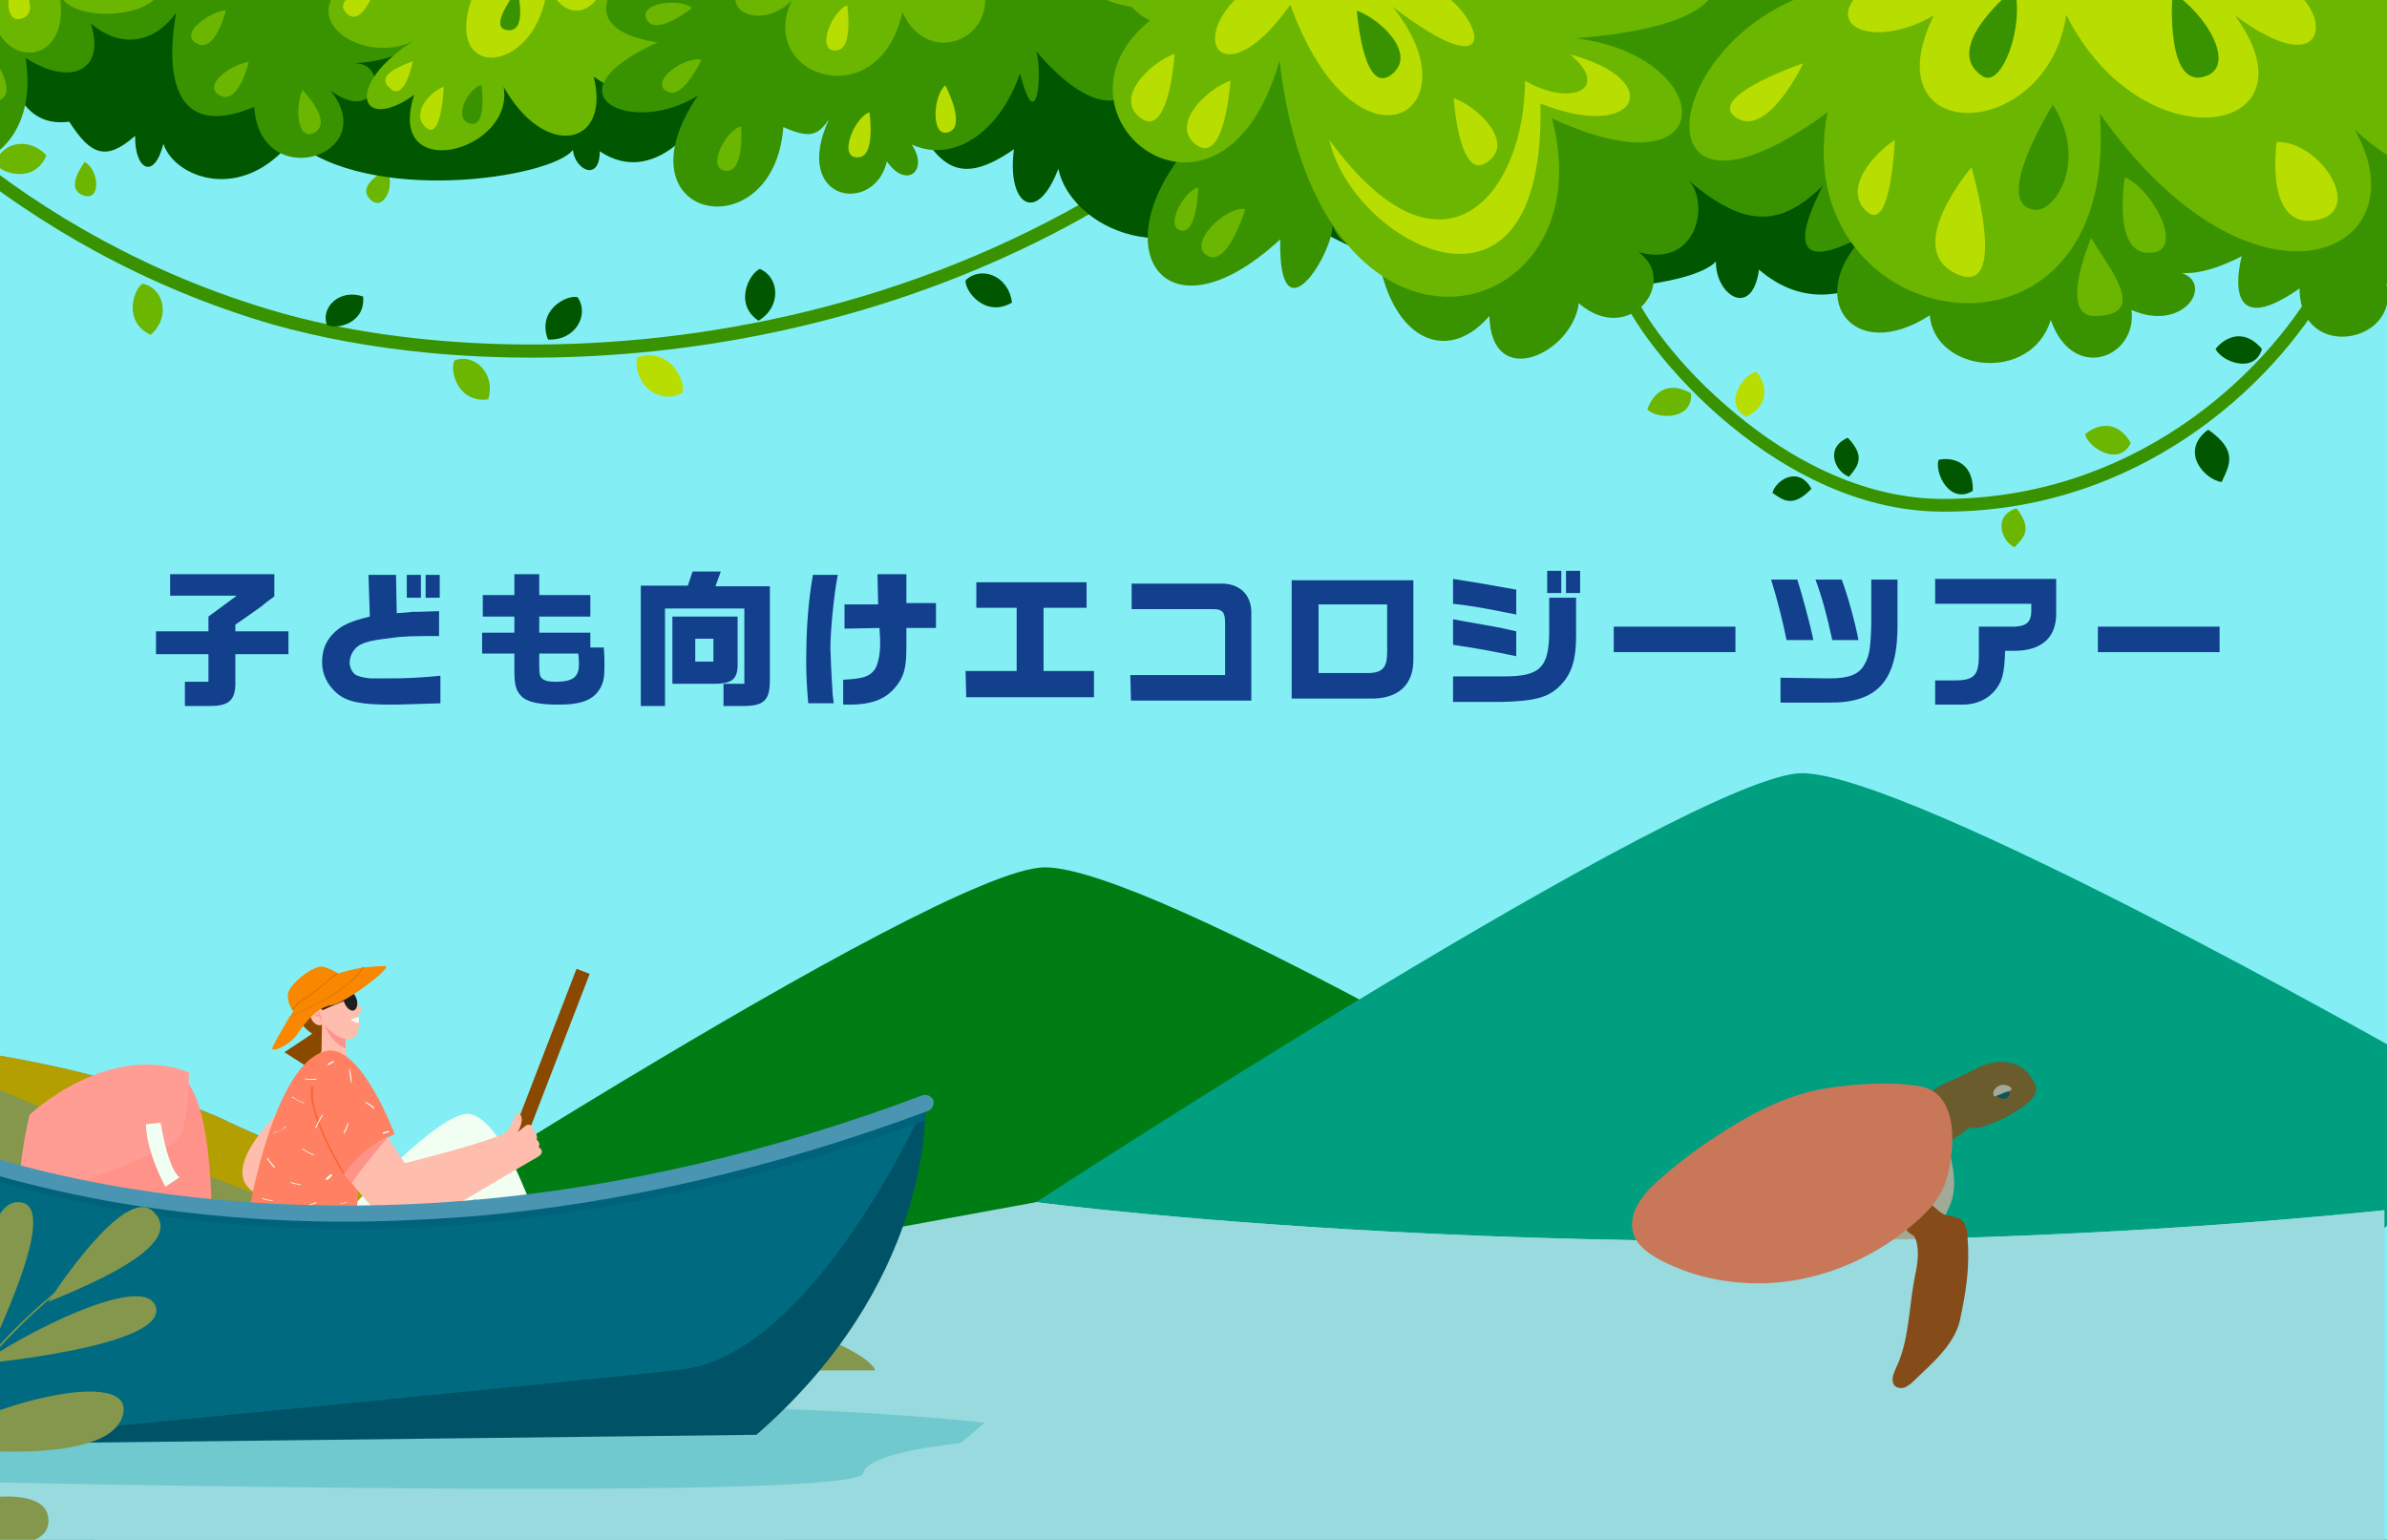
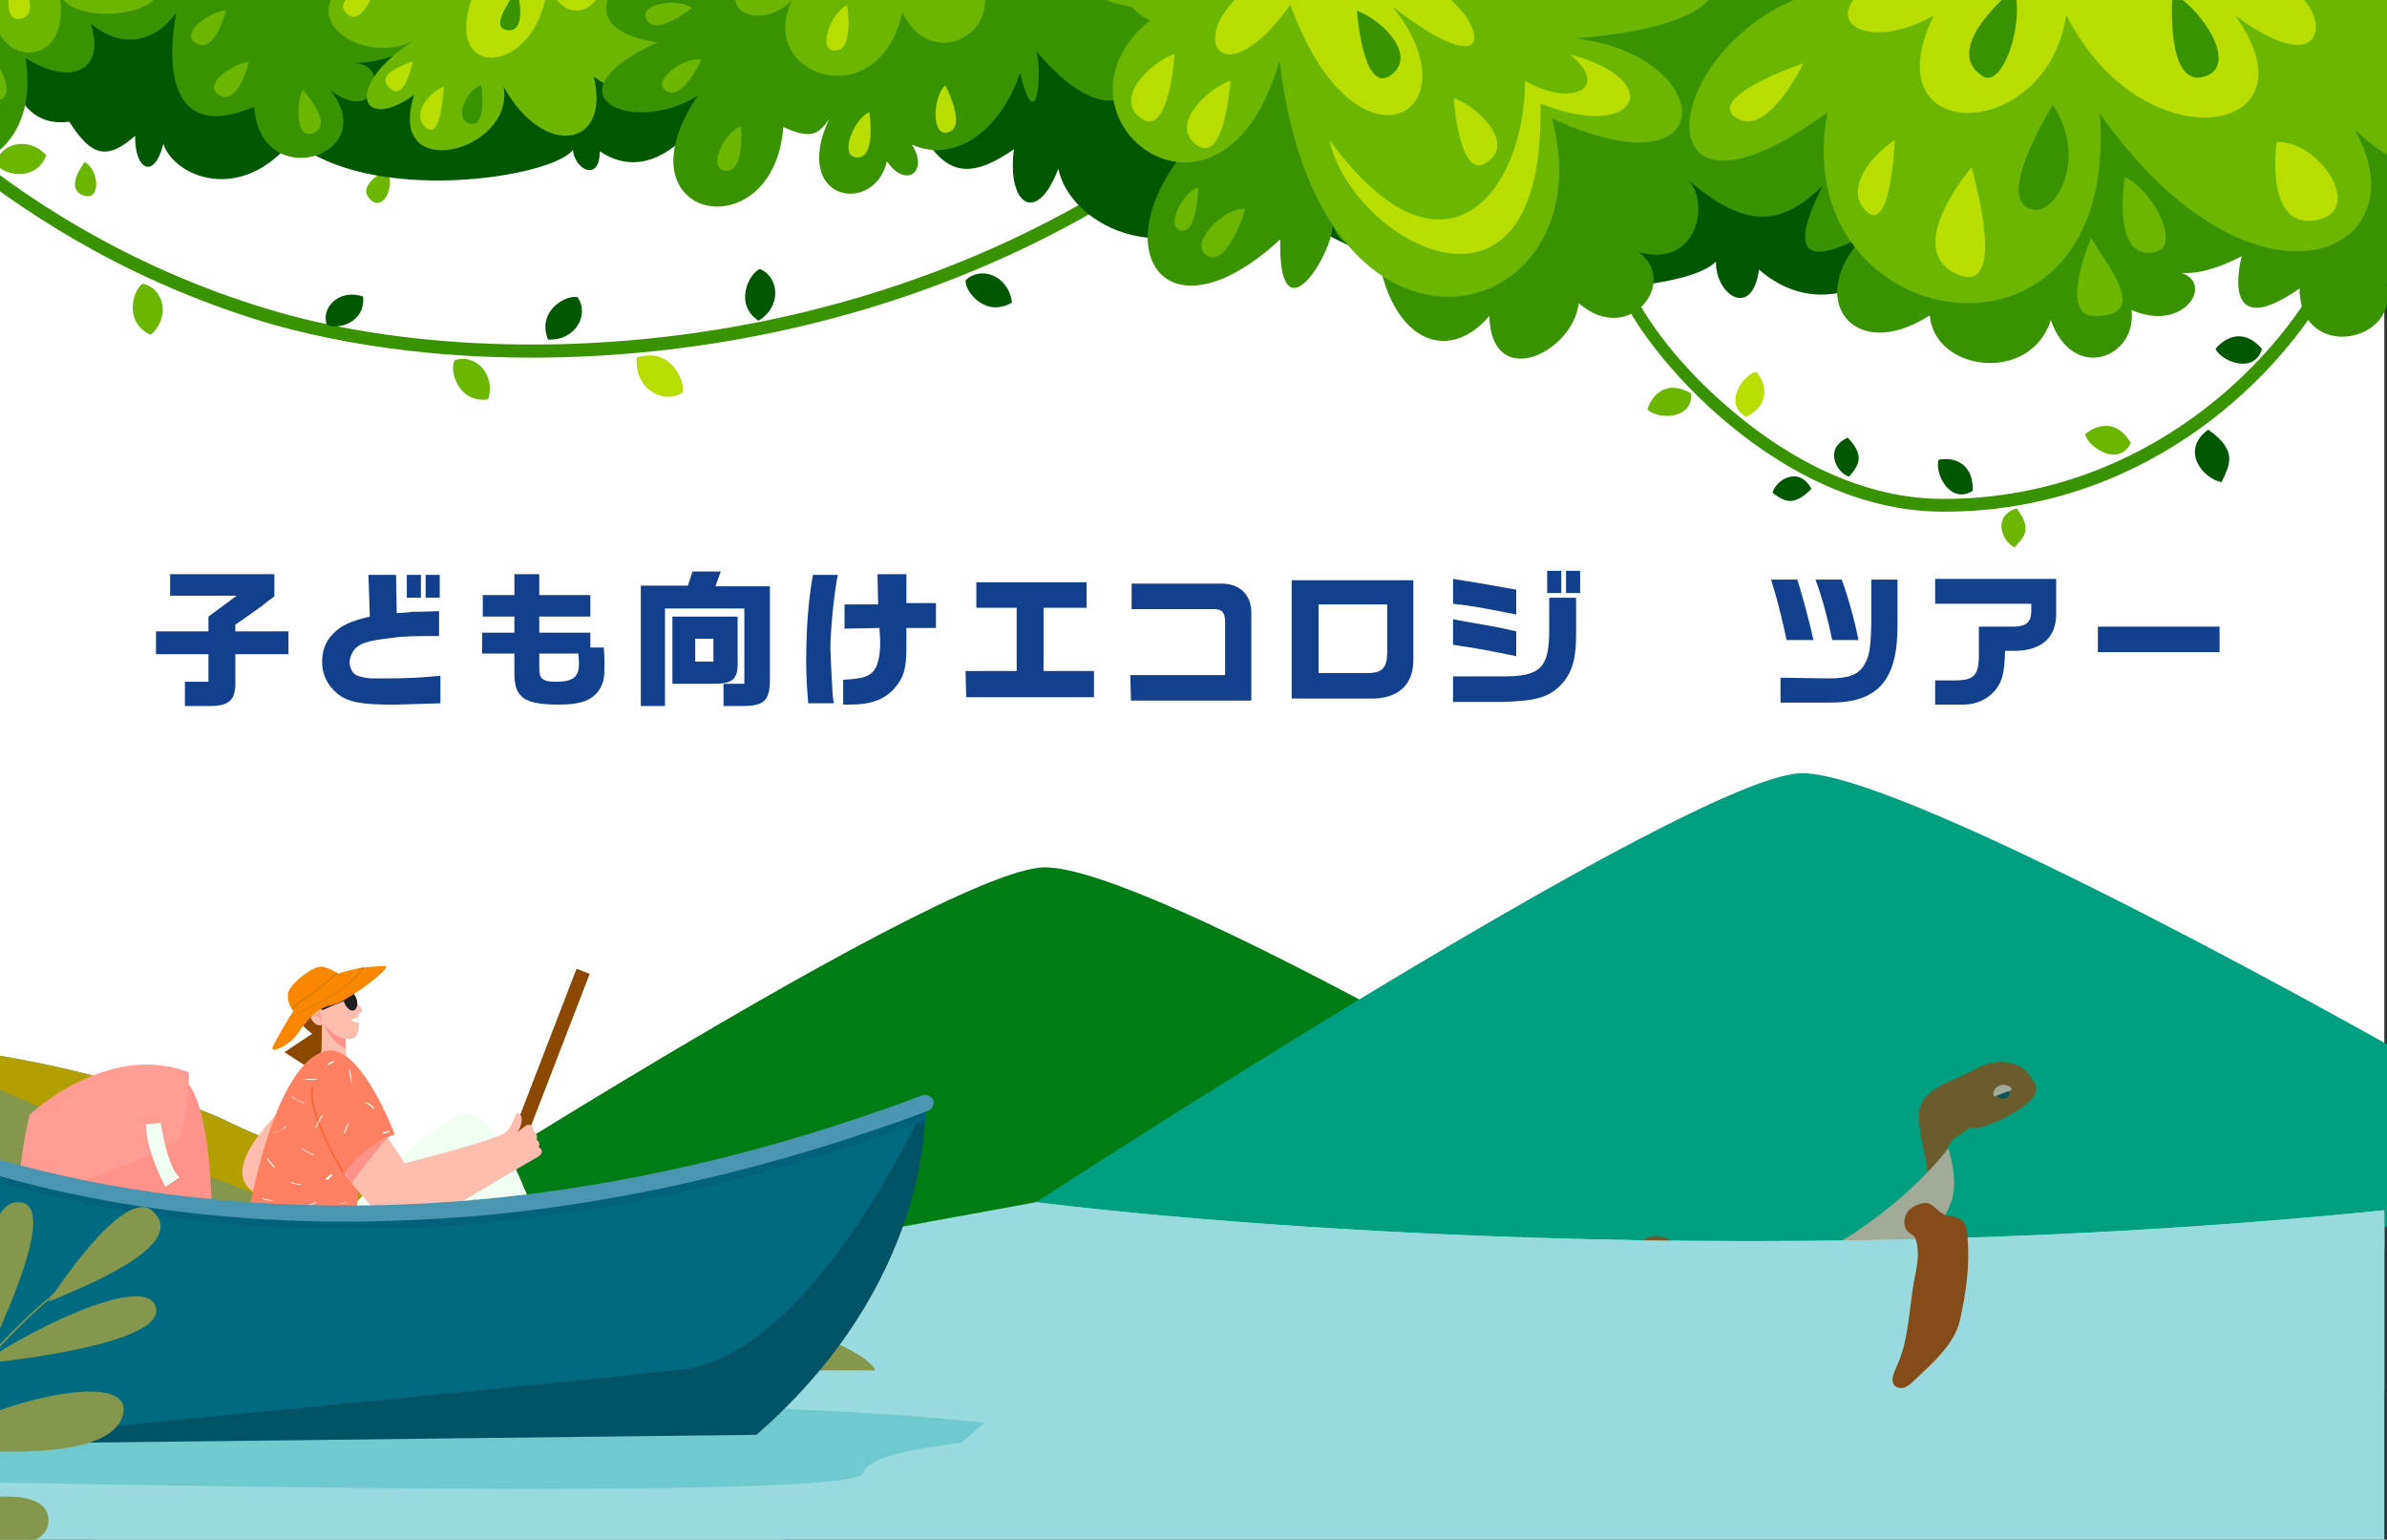
<svg xmlns="http://www.w3.org/2000/svg" xmlns:xlink="http://www.w3.org/1999/xlink" version="1.1" id="_イヤー_2" x="0px" y="0px" viewBox="0 0 355 229" style="enable-background:new 0 0 355 229;" xml:space="preserve">
  <rect x="0" y="0" width="355" height="229" fill="#333333" stroke="none" />
  <style type="text/css">
	.st0{fill:#FFFFFF;}
	.st1{clip-path:url(#SVGID_00000040561206850508346010000013620587506761986226_);}
	.st2{fill:#83EFF4;}
	.st3{fill:#007C14;}
	.st4{fill:#009F80;}
	.st5{fill:#98DADD;}
	.st6{opacity:0.8;}
	.st7{fill:#854B18;}
	.st8{fill:#C9AC9C;}
	.st9{fill:#10444D;}
	.st10{fill:#85974D;}
	.st11{fill:#FF8062;}
	.st12{fill:#FF724D;}
	.st13{fill:#025B71;}
	.st14{fill:#F1FFF3;}
	.st15{fill:#006B80;}
	.st16{fill:#FF8065;}
	.st17{fill:#B3A000;}
	.st18{fill:#8B4900;}
	.st19{fill:#FFBDAD;}
	.st20{fill:#FF9289;}
	.st21{fill:#1E1F20;}
	.st22{fill:#FA6330;}
	.st23{fill:#FA8700;}
	.st24{fill:#D67B00;}
	.st25{fill:#FF9D94;}
	.st26{fill:#6FC9CE;}
	.st27{fill:#005267;}
	.st28{fill:#00627B;}
	.st29{fill:#4995B2;}
	.st30{fill:#6DC7CC;}
	.st31{fill:#A17243;}
	.st32{fill:#C87859;}
	.st33{fill:#B8DD00;}
	.st34{fill:#399300;}
	.st35{fill:#6BB600;}
	.st36{fill:#005700;}
	.st37{fill:#13408D;}
</style>
  <g id="_イヤー_1-2">
    <rect y="1" class="st0" width="354.6" height="185" />
    <g>
      <defs>
        <rect id="SVGID_1_" width="355" height="229" />
      </defs>
      <clipPath id="SVGID_00000136370216501753282530000002185365737231156357_">
        <use xlink:href="#SVGID_1_" style="overflow:visible;" />
      </clipPath>
      <g style="clip-path:url(#SVGID_00000136370216501753282530000002185365737231156357_);">
-         <rect class="st2" width="356" height="233" />
        <path class="st3" d="M242,171c0,0-70.6-42-86.6-42S41.5,192.8,41.5,192.8S97.4,213,101.4,213s128.5-7,128.5-7l12.1-12V171     L242,171z" />
        <path class="st4" d="M358,157c0,0-74-42-90-42s-113.9,63.8-113.9,63.8S210,199,214,199s128.5-7,128.5-7l15.5-12V157L358,157z" />
        <path class="st5" d="M154.1,178.8c0,0,91.9,12.2,200.5,1.2v27H0" />
        <g class="st6">
          <path class="st7" d="M285.4,166c-0.2-4,4.9-5.1,7.6-6.6c1.1-0.6,2.3-1.2,3.6-1.4c1.3-0.2,2.6,0,3.8,0.6c0.9,0.5,1.5,1.3,2,2.2      c0.3,0.4,0.5,0.9,0.4,1.4c-0.2,1.5-2.4,2.7-3.5,3.4c-1.1,0.7-2.2,1.2-3.4,1.6c-0.5,0.2-1.1,0.5-1.7,0.5c-0.6,0.1-1-0.1-1.5,0.2      c-0.4,0.2-0.7,0.6-1.1,0.8c-0.3,0.2-0.7,0.4-1,0.6c-0.3,0.3-0.5,0.7-0.8,1.1c-0.8,1.6-1.9,3-3.1,4.3      C286.5,172,285.4,169.1,285.4,166L285.4,166z" />
          <path class="st8" d="M266.2,192.2c1.5,0,2.9,0,4.4-0.2c1.8-0.3,3.5-1,5.1-1.8c1.7-0.8,3.4-1.6,5.1-2.5c1.1-0.6,2.2-1.2,3.4-1.4      c0.5-0.1,1.1-0.1,1.6-0.3c1.5-0.4,2.6-1.8,3-3.2c0.1-0.5,0.2-1,0.3-1.4c0.2-0.8,0.7-1.6,1-2.4c1-2.6,0.4-5.5-0.3-8.2      c-4.8,5.9-10.8,10.8-17.3,14.6c-2.3,1.4-4.8,2.7-7.4,3.2c-1.6,0.3-3.1,0.4-4.7,0.6c-0.8,0.1-3.7,0.1-2.9,1.3      c0.6,1.1,2.9,1.3,4,1.5C263,192.1,264.6,192.2,266.2,192.2L266.2,192.2z" />
          <path class="st7" d="M238.2,188.9c-0.5,0.3-1.1,0.5-1.6,0.9c-0.2,0.1-0.3,0.2-0.4,0.4c0,0.2,0,0.3,0.1,0.5      c0.7,1.5,1.6,3.1,3.3,3.7c0.8,0.3,1.7,0.3,2.6,0.2c1.2,0,2.4-0.2,3.5-0.6c1.2-0.4,2.3-1.1,2.9-2.1c0.4-0.6,0.5-1.3,0.7-1.9      c0.2-0.8,0.4-1.6,0.6-2.4c0.1-0.5,0.2-1,0.2-1.4c-0.1-0.7-0.8-1.2-1.4-1.6c-1.5-0.9-3-1.2-4.7,0.1      C242.1,186.3,240.5,187.8,238.2,188.9L238.2,188.9z" />
          <path class="st9" d="M297.8,163.4c0.1,0,0.3,0,0.4,0c0.3-0.1,0.5-0.2,0.6-0.5c0.1-0.1,0.1-0.2,0.1-0.3c0-0.1-0.2-0.3-0.3-0.3      c-0.3-0.2-0.6-0.2-1-0.2c-0.3,0-0.7,0.2-0.8,0.4c-0.2,0.3,0.2,0.6,0.4,0.7C297.4,163.3,297.6,163.4,297.8,163.4L297.8,163.4z" />
          <path class="st8" d="M297.1,161.6c-0.5,0.3-0.9,1-0.5,1.5c0.6-0.2,1.2-0.5,1.8-0.7c0.4-0.1,1.1-0.3,0.6-0.7      C298.5,161.3,297.7,161.2,297.1,161.6L297.1,161.6z" />
        </g>
        <path class="st5" d="M154.1,178.8c0,0,91.9,12.2,200.5,1.2v54H0" />
        <g>
          <path class="st10" d="M130.3,204.4h-9.4l-26.9,0l0,0l-102.4-0.1l-24.1,0c-0.1-0.2-0.1-0.4-0.2-0.5      c-6.3-15.2-11.8-33.5-14.2-50.6c8.3,0,19.1,0.4,30.7,1.6c9.8,1,20.2,2.6,30.2,5.2c0.9,0.2,1.8,0.5,2.6,0.7      c3.9,1.1,7.8,2.3,11.5,3.7c0.6,0.2,1.2,0.5,1.9,0.7l0,0c1.4,0.6,2.8,1.1,4.1,1.8c1.5,0.7,3,1.4,4.5,2c0.4,0.2,0.8,0.4,1.2,0.5      c0.9,0.4,1.7,0.7,2.6,1.1c2.8,1.2,5.7,2.3,8.6,3.4c0.2,0.1,0.4,0.2,0.7,0.3c0,0,0,0,0,0l0,0c1.4,0.6,2.9,1.1,4.3,1.6      c1.8,0.7,3.6,1.3,5.4,2c0.9,0.3,1.9,0.7,2.8,1l0,0c1,0.3,1.9,0.7,2.9,1c0,0,0.1,0,0.1,0l0,0c0.7,0.2,1.4,0.5,2,0.7      c0.2,0.1,0.5,0.2,0.7,0.2l0,0c0.5,0.2,1.1,0.4,1.6,0.5c0.4,0.1,0.9,0.3,1.3,0.5l0,0c2.7,0.9,5.4,1.8,8.1,2.7      c2.5,0.8,4.9,1.6,7.3,2.4c1.1,0.4,2.2,0.7,3.2,1.1l0,0c9.2,3,17.6,5.8,24.2,8.2c3.5,1.3,6.5,2.5,8.9,3.7      c0.1,0.1,0.3,0.1,0.4,0.2c2.7,1.3,4.5,2.5,5.2,3.6C130.1,204,130.2,204.2,130.3,204.4L130.3,204.4L130.3,204.4z" />
          <polygon class="st11" points="-20.6,155.5 -30.1,155.5 -29.2,148.1 -28.7,143.6 -28.3,139.7 -27.8,135.2 -27.8,135.1       -27.7,134.6 -27.7,134.6 -22.1,134.6 -22.1,134.6 -22.1,135.1 -22.1,135.2 -21.7,139.7 -21.4,143.6 -21.1,148.1     " />
          <rect x="-27.6" y="128.7" class="st11" width="5.5" height="5" />
          <polygon class="st12" points="-22.1,135.1 -27.8,135.1 -27.7,134.6 -22.1,134.6     " />
          <polygon class="st11" points="-24.8,125.2 -27.6,128.7 -22.1,128.7     " />
          <rect x="-28.3" y="132" class="st13" width="6.9" height="0.2" />
          <rect x="-28.3" y="133.5" class="st13" width="6.9" height="0.2" />
          <rect x="-23" y="132.8" transform="matrix(1.919872e-03 -1 1 1.919872e-03 -154.99 110.373)" class="st13" width="1.5" height="0.2" />
          <rect x="-24.2" y="132.7" transform="matrix(1.919872e-03 -1 1 1.919872e-03 -156.12 109.081)" class="st13" width="1.5" height="0.2" />
          <rect x="-25.5" y="132.7" transform="matrix(1.919872e-03 -1 1 1.919872e-03 -157.45 107.768)" class="st13" width="1.5" height="0.2" />
          <rect x="-26.7" y="132.7" transform="matrix(1.919872e-03 -1 1 1.919872e-03 -158.72 106.556)" class="st13" width="1.5" height="0.2" />
          <rect x="-28.1" y="132.7" transform="matrix(1.919872e-03 -1 1 1.919872e-03 -160.05 105.223)" class="st13" width="1.5" height="0.2" />
          <polygon class="st14" points="-21.7,139.7 -28.3,139.7 -27.8,135.1 -22.1,135.1     " />
          <polygon class="st14" points="-21.1,148.1 -29.2,148.1 -28.7,143.6 -21.4,143.6     " />
          <rect x="-24.9" y="128.7" class="st15" width="0.2" height="2.8" />
          <rect x="-27.4" y="140.8" class="st15" width="1.2" height="1.9" />
          <rect x="-23.8" y="149.3" class="st15" width="1.2" height="1.9" />
          <rect x="-28.5" y="133.6" class="st16" width="7.2" height="1" />
          <rect x="-27.6" y="128.7" class="st14" width="5.5" height="2.8" />
          <path class="st17" d="M72.5,187.3c-19.6-1.3-76.1-26.7-88.9-32.5c9.8,1,20.2,2.6,30.2,5.2c0.9,0.2,1.8,0.5,2.6,0.7      c3.9,1.1,7.8,2.3,11.5,3.7c0.6,0.2,1.2,0.5,1.9,0.7l0,0c1.4,0.6,2.8,1.1,4.1,1.8c1.5,0.7,3,1.4,4.5,2c0.4,0.2,0.8,0.4,1.2,0.5      c0.9,0.4,1.7,0.7,2.6,1.1c2.8,1.2,5.7,2.3,8.6,3.4c0.2,0.1,0.4,0.2,0.7,0.3c0,0,0,0,0,0l0,0c1.4,0.6,2.9,1.1,4.3,1.6      c1.8,0.7,3.6,1.3,5.4,2C68.2,183.1,72.5,187.3,72.5,187.3L72.5,187.3L72.5,187.3z" />
          <path class="st18" d="M46.8,153.5l-4.5,3l3.6,2.3c0,0,2.1-1.9,2.8-4.5L46.8,153.5L46.8,153.5z" />
          <path class="st18" d="M51.2,146.7c0,0-3.2-2.8-6,0.6c-2.9,3.6,0.7,6.7,2.8,7.1l0.2-2.5C48.2,151.8,51.8,148.4,51.2,146.7      L51.2,146.7L51.2,146.7z" />
          <polygon class="st19" points="51.4,154 51.5,157.3 47.8,157.1 47.9,151.7     " />
          <path class="st20" d="M48,151.9c0,0,1.1,3.2,3.4,4v-1.5L48,151.9L48,151.9z" />
          <path class="st19" d="M53.4,152.2c0,1.2-0.3,2.1-1.1,2.3c-2,0.5-4.2-2.2-4.2-2.2c-1.2,0.8-2.4-1.2-1.8-2      c0.6-0.8,1.7-0.1,1.7-0.1c1.4-0.2,3-3.6,3-3.6c0.8,0.5,1.4,1.5,1.9,2.7c0.2,0.6,0.4,1.3,0.4,1.9      C53.4,151.6,53.4,151.9,53.4,152.2L53.4,152.2L53.4,152.2z" />
          <path class="st19" d="M52.7,148.9c0,0,1.4,1.1,1.1,1.5c-0.3,0.5-0.9,0.4-0.9,0.4L52.7,148.9L52.7,148.9z" />
          <path class="st21" d="M51.2,149.1c-0.3-0.8-0.1-1.6,0.4-1.8c0.5-0.2,1.1,0.4,1.4,1.2c0.3,0.8,0.1,1.6-0.4,1.8      C52.1,150.4,51.5,149.9,51.2,149.1L51.2,149.1z" />
          <rect x="47.2" y="170.6" transform="matrix(0.36 -0.933 0.933 0.36 -111.372 181.014)" class="st18" width="58.2" height="2.1" />
          <path class="st14" d="M52.2,179.7c0,0,13.4-14.7,17.6-14c6.3,1,12.2,22.7,12.2,22.7l-8.6,0.6l-2.8-10.7c0,0-9,15.9-15.7,14.7      C48.2,191.8,52.2,179.7,52.2,179.7L52.2,179.7z" />
          <rect x="47.7" y="149.3" transform="matrix(0.925 -0.381 0.381 0.925 -53.145 30.101)" class="st21" width="3.7" height="0.2" />
          <path class="st19" d="M42.4,164.5c0,0-9.6,8.6-5.2,12.4c4.4,3.7,4.9,2.1,4.9,2.1L42.4,164.5L42.4,164.5z" />
          <path class="st11" d="M37,180.3c0,0,3.8-22.5,11.6-24c5.1-1,10.1,12.4,10.1,12.4s-4.1,1.4-7.3,5.8l1.9,2.4l-0.6,7.7L37,180.3      L37,180.3z" />
          <path class="st19" d="M57.6,169.1l2.6,3.9c0,0,13.6-3.4,15-4.6c1.4-1.2,1.3-3.5,2.1-2.7c0.8,0.8-0.3,2.7-0.3,2.7      s0.8-0.7,1.1-0.9c0.5-0.5,1.3-0.1,1.2,0.6v0c0,0,0.8,0.7,0.5,1.4c0,0,0.7,0.5,0.3,1.1c0,0,1.1,0.6,0,1.4c0,0-2.1,1.2-3.8,2.2      c-5,3-14.3,8.5-16.1,8.8c-2.4,0.3-8.9-8.3-8.9-8.3S52.6,171.8,57.6,169.1L57.6,169.1L57.6,169.1z" />
          <path class="st14" d="M53.4,152L53.4,152c-0.3,0.4-1.3-0.4-1.3-0.4c0.4,0,1.1-0.3,1.2-0.4C53.4,151.5,53.4,151.8,53.4,152      L53.4,152L53.4,152z" />
          <path class="st22" d="M51,174.5c-0.1,0-0.1,0-0.1-0.1c-0.2-0.4-5.3-8.8-4.6-12.7c0-0.1,0.1-0.1,0.2-0.1s0.1,0.1,0.1,0.2      c-0.8,3.8,4.5,12.4,4.5,12.5C51.2,174.3,51.2,174.4,51,174.5C51.1,174.5,51.1,174.5,51,174.5L51,174.5z" />
          <path class="st14" d="M47,167.8l-0.1-0.1c0.3-0.6,0.6-1.3,1-1.9l0.1,0.1C47.6,166.5,47.3,167.2,47,167.8z" />
          <path class="st14" d="M45.2,179.7l-0.1-0.1c0.6-0.3,1.3-0.6,1.9-0.8l0.1,0.1C46.5,179.1,45.8,179.4,45.2,179.7L45.2,179.7z" />
          <path class="st14" d="M45.2,164.1c-0.6-0.2-1.2-0.6-1.8-0.9l0.1-0.1c0.5,0.4,1.1,0.7,1.7,0.9L45.2,164.1L45.2,164.1z" />
          <path class="st14" d="M50.9,179c-0.1,0-0.2,0-0.3,0l0-0.1c0.3,0.1,0.6,0,0.9-0.1l0.1,0.1C51.4,178.9,51.1,179,50.9,179L50.9,179      z" />
          <rect x="48.7" y="158" transform="matrix(0.883 -0.469 0.469 0.883 -68.391 41.57)" class="st14" width="1" height="0.2" />
          <rect x="56.9" y="168.3" transform="matrix(0.967 -0.255 0.255 0.967 -41.042 20.203)" class="st14" width="1" height="0.2" />
          <path class="st20" d="M57.7,169.1c0,0-4.6,5.5-5.4,6.9l-0.9-1.4C51.3,174.6,52.6,171.7,57.7,169.1L57.7,169.1L57.7,169.1z" />
          <path class="st14" d="M46.4,160.6c-0.3,0-0.7,0-1.1-0.1l0-0.1c0.6,0.1,1.2,0.1,1.8,0l0,0.1C46.9,160.6,46.6,160.6,46.4,160.6      L46.4,160.6z" />
          <path class="st14" d="M52.2,161c-0.1-0.7-0.2-1.4-0.3-2l0.1,0c0.2,0.7,0.3,1.4,0.3,2.1L52.2,161L52.2,161z" />
          <path class="st14" d="M51.2,168.6l-0.1-0.1c0.2-0.5,0.5-1,0.6-1.5l0.1,0.1C51.7,167.6,51.5,168.1,51.2,168.6L51.2,168.6z" />
          <path class="st14" d="M55.5,164.9c-0.3-0.4-0.8-0.7-1.2-0.9l0.1-0.1c0.5,0.2,0.9,0.5,1.3,0.9L55.5,164.9L55.5,164.9z" />
          <path class="st14" d="M46.6,171.8c-0.6-0.2-1.2-0.6-1.7-0.9l0.1-0.1c0.5,0.4,1.1,0.7,1.7,0.9L46.6,171.8L46.6,171.8z" />
          <path class="st14" d="M48.5,175.5l-0.1-0.1c0.2-0.3,0.5-0.5,0.7-0.7c0,0,0,0,0.1,0c0,0,0.1-0.1,0.2,0c0,0,0,0,0,0.1h0      c-0.1,0.1-0.2,0.3-0.6,0.6L48.5,175.5L48.5,175.5z" />
          <path class="st14" d="M44.7,176.2c-0.5,0-1-0.1-1.5-0.3l0.1-0.1c0.5,0.2,1,0.3,1.5,0.3L44.7,176.2L44.7,176.2z" />
          <path class="st14" d="M40.5,178.6c-0.5,0-1-0.1-1.5-0.3l0.1-0.1c0.5,0.2,1,0.3,1.5,0.3L40.5,178.6L40.5,178.6z" />
          <path class="st14" d="M40.8,173.7c-0.4-0.4-0.8-0.9-1.1-1.4l0.1-0.1c0.3,0.5,0.7,0.9,1.1,1.4L40.8,173.7L40.8,173.7z" />
          <path class="st14" d="M40.7,168.5l0-0.1c0.7-0.1,1.4-0.3,1.7-0.9l0.1,0.1C42.1,168.1,41.4,168.3,40.7,168.5L40.7,168.5z" />
          <path class="st23" d="M49.3,149.5c-2,0.2-3.8,2.4-5,4.2c-1.2,1.8-3.9,2.9-3.8,2.2c0.1-0.5,1.6-3,2.4-4.4      c0.1-0.1,0.1-0.2,0.2-0.2c0.3-0.5,0.5-0.9,0.5-0.9v0c0,0,0,0,0-0.1c0-0.1,0.1-0.3,0.2-0.4l0,0c0.9-1.4,4.3-4,5.4-4.6      c0.2-0.1,0.5-0.3,0.8-0.4c0,0,0,0,0.1,0c0.1,0,0.1-0.1,0.2-0.1c0.9-0.3,2-0.6,3.6-0.9c0.1,0,0.1,0,0.2,0      c0.9-0.1,1.9-0.2,3.1-0.2C58.9,143.5,51.3,149.3,49.3,149.5L49.3,149.5L49.3,149.5z" />
          <path class="st23" d="M50.8,145.1c0,0-4.5,4.4-7.1,5.3c0,0-0.1-0.1-0.2-0.2c0,0-0.1-0.1-0.1-0.1c-0.3-0.5-0.8-1.5-0.5-2.6      c0.5-1.4,3.9-4.1,5.2-3.7c0.7,0.2,1.4,0.5,1.9,0.8c0,0,0,0,0,0c0,0,0.1,0,0.1,0.1C50.6,145,50.8,145.1,50.8,145.1L50.8,145.1      L50.8,145.1z" />
          <path class="st24" d="M50.3,144.7c0,0,0,0.1-0.1,0.1c-0.1,0.1-0.2,0.2-0.3,0.3c-1.5,1.2-3,2.4-4.6,3.6l-0.1,0      c-0.6,0.4-1.2,0.9-1.6,1.5l-0.1,0l-0.1-0.1c0.1-0.1,0.2-0.3,0.3-0.4l0,0c0.4-0.5,0.9-0.8,1.4-1.2l0.1,0c1.6-1.1,3.1-2.3,4.6-3.6      c0.1-0.1,0.2-0.2,0.3-0.2c0,0,0,0,0,0c0,0,0,0,0,0C50.2,144.8,50.3,144.7,50.3,144.7L50.3,144.7L50.3,144.7z" />
          <path class="st24" d="M54.2,143.8c-1,1.5-2.6,2.9-4.6,4.2c-1.5,0.9-3,1.7-4.6,2.4c-0.5,0.2-1,0.5-1.5,0.7      c-0.2,0.1-0.4,0.2-0.6,0.3c0.1-0.1,0.1-0.2,0.2-0.2c0.1-0.1,0.2-0.1,0.4-0.2c0.5-0.2,1-0.5,1.5-0.7c1.5-0.7,3.1-1.5,4.5-2.4      c1.9-1.2,3.4-2.6,4.4-4C54,143.8,54.1,143.8,54.2,143.8L54.2,143.8L54.2,143.8z" />
          <path class="st20" d="M31.5,185.8c0,0,0.8-24.2-5.2-25.9c-6-1.8-20.7,3.9-22.2,7.7c-1.6,3.9,0.8,19.5,0.8,19.5L31.5,185.8      L31.5,185.8z" />
          <path class="st25" d="M28.1,159.5c0,0,0.1,9-2.2,10.5c-2.4,1.5-22.2,9.8-22.8,6.8c-0.6-3,1.3-11,1.3-11S16,154.8,28.1,159.5      L28.1,159.5L28.1,159.5z" />
          <path class="st14" d="M23.9,167c0,0,1,6.7,2.8,8.1l-2.1,1.4c0,0-2.8-5-2.9-9.3L23.9,167L23.9,167z" />
          <path class="st20" d="M47.7,151.9C47.7,151.9,47.7,151.9,47.7,151.9c0.1,0,0.1,0,0.1-0.1c0,0,0-0.8-0.4-1.3c0,0-0.1,0-0.1,0      c0,0,0,0.1,0,0.1C47.6,151.1,47.7,151.8,47.7,151.9C47.7,151.9,47.7,151.9,47.7,151.9L47.7,151.9L47.7,151.9z" />
          <path class="st20" d="M47,151.1c0.2,0.1,0.5,0.1,0.5,0.1c0,0,0.1,0,0.1-0.1c0,0,0-0.1-0.1-0.1c0,0-0.3,0-0.6-0.2      c0,0-0.1,0-0.1,0c0,0,0,0.1,0,0.1C47,151,47,151,47,151.1L47,151.1L47,151.1z" />
          <path class="st5" d="M154.1,203.8c-1.5,1.7-3,3.4-4.6,4.9c-1,1-2,1.9-3,2.9l0,0c-1.1,1-2.3,2-3.5,3c-12.5,10-28.1,16.8-46,18.4      c-41.8,3.8-94.2,5.1-115.8-8.4l-1.3-0.9l0,0l0,0c-1.6-1.1-3-2.4-4.2-3.7c-1.1-1.2-2-2.5-2.7-3.8c-0.8-1.5-1.6-3.1-2.3-4.7      c-0.4-0.9-0.8-1.8-1.2-2.7c-0.7-1.4-1.3-2.9-1.9-4.4c-0.1-0.2-0.1-0.4-0.2-0.5L154.1,203.8L154.1,203.8z" />
          <path class="st26" d="M146.4,211.6c-1.1,1-2.3,2-3.5,3c-6.9,0.8-14.1,2.2-14.5,4.5c-0.8,4.1-115.6,1.7-152.9,0.9      c-1.1-1.2-2-2.5-2.7-3.8c-0.8-1.5-1.6-3.1-2.3-4.7c4.3-0.3,7.8-0.9,9.3-1.8c0.6-0.4,1.3-0.6,2.1-0.9c3.4-1,8.4-1,12.7-0.7      c2.8,0.2,5.2,0.5,6.8,0.7c1.1,0.1,1.7,0.2,1.7,0.2s5.6-0.1,14.4-0.2c9.3-0.1,22.4-0.3,36.5-0.3l0,0c13.9,0,28.9,0,42.5,0.3      c7,0.2,13.6,0.4,19.5,0.7l0,0c0.2,0,0.4,0,0.6,0c0.4,0,0.7,0,1.1,0.1C131.9,210.2,140.8,211,146.4,211.6L146.4,211.6      L146.4,211.6z" />
          <path class="st15" d="M137.2,166.4c-0.4,7.4-3.4,27.9-25.1,46.7L1,214.3c0,0-0.3-0.3-0.9-0.8c-4.5-4.1-23.9-23.2-25.2-47.6      c0-0.7-0.1-1.3-0.1-2c0-0.1,0-0.2,0-0.4c0,0,0.1,0.1,0.3,0.2c4.7,2.6,60.5,32.3,145.2,5.7c0,0,0.1,0,0.1,0      c5.5-1.7,11.1-3.7,16.9-5.9c0,0,0,0.1,0,0.2l0,0c0,0,0,0.1,0,0.1C137.3,164.2,137.3,165.1,137.2,166.4L137.2,166.4L137.2,166.4z      " />
          <path class="st27" d="M112.5,213.4L1.3,214.7c0,0-0.3-0.3-0.9-0.8v-0.2c0,0,81.1-7.8,100.9-10c19.3-2.2,35.5-37.7,36.3-39.6      C137.7,166.2,138.2,191,112.5,213.4L112.5,213.4L112.5,213.4z" />
          <path class="st28" d="M137.5,166.7c-22.5,8.3-44.9,13.4-66.7,15.3c-6.4,0.6-12.8,0.8-19.1,0.8c-11,0-21.8-0.9-32.3-2.6      c-14.6-2.4-25.8-6.1-32.7-8.7c-7.4-2.9-11.4-5.2-11.5-5.3c0,0,0,0,0,0l-0.1-2c0.1-0.1,0.2-0.1,0.3-0.2c0.3-0.1,0.7-0.1,1,0.1      c0.1,0.1,4,2.4,11.5,5.2s18.2,6.3,32.1,8.5c16.2,2.6,33.3,3.2,50.8,1.7c16.3-1.4,33.1-4.7,49.9-9.8c0,0,0.1,0,0.1,0      c5.6-1.7,11.2-3.6,16.9-5.7C137.6,164.5,137.6,165.4,137.5,166.7L137.5,166.7L137.5,166.7z" />
          <path class="st29" d="M51.1,181.7c-11,0-21.8-0.9-32.3-2.6C4.2,176.7-7,173-13.9,170.4c-7.4-2.9-11.4-5.2-11.5-5.3      c-0.6-0.3-0.8-1.1-0.4-1.6c0.3-0.6,1.1-0.8,1.7-0.4c0.2,0.1,15.9,9.2,43.5,13.7c16.2,2.6,33.3,3.2,50.8,1.7      c21.9-1.9,44.4-7.1,67-15.6c0.6-0.2,1.3,0.1,1.6,0.7c0.2,0.6-0.1,1.3-0.7,1.6c-22.8,8.5-45.6,13.8-67.7,15.7      C63.8,181.4,57.4,181.7,51.1,181.7L51.1,181.7L51.1,181.7z" />
          <path class="st30" d="M-20.2,223.7L-20.2,223.7c1.3,0.2,2.7,0.3,4.4,0.3c0.1,0,0.1,0,0.2,0c-0.1,0-0.1,0-0.2,0.1      c-1,0.2-2,0.4-3.1,0.6L-20.2,223.7L-20.2,223.7z" />
          <path class="st18" d="M178,188C178,188,178,188,178,188v0.6V188L178,188z" />
          <path class="st31" d="M178,188l0,0.6L178,188C178,188,178,188,178,188L178,188L178,188z" />
          <path class="st10" d="M-16.3,226.2C-16.3,226.2-16.3,226.2-16.3,226.2c-0.1,0-0.2-0.1-0.1-0.2c2.4-5.7,6.6-14.2,13.5-22.6      c0.1-0.1,0.2-0.3,0.3-0.4c0.1-0.1,0.2-0.2,0.3-0.4c0.2-0.2,0.4-0.5,0.6-0.7c2.8-3.3,5.9-6.3,9.2-9.1c2.8-2.4,5.8-4.5,8.9-6.5      c0.1-0.1,0.2,0,0.2,0.1c0.1,0.1,0,0.2-0.1,0.2c-3.1,1.9-6.1,4.1-8.9,6.4c-3.2,2.7-6.3,5.8-9.1,9c-0.2,0.2-0.4,0.5-0.6,0.7      c-0.1,0.1-0.2,0.2-0.3,0.3c-0.1,0.1-0.2,0.3-0.3,0.4c-6.8,8.3-11.1,16.8-13.5,22.5C-16.1,226.2-16.2,226.2-16.3,226.2      L-16.3,226.2L-16.3,226.2z" />
          <path class="st10" d="M7.2,193.6c0,0,11.3-17.7,15.6-13.4C27.4,184.6,16.4,189.9,7.2,193.6L7.2,193.6z" />
          <path class="st10" d="M-2.6,202.8c0,0,27.2-2.5,25.8-8.3C21.8,188.8,2.4,198.9-2.6,202.8L-2.6,202.8z" />
          <path class="st10" d="M-2.8,203.9c0,0-1.2-25.2,5.5-25.1C9.5,178.8-1.2,199.9-2.8,203.9L-2.8,203.9z" />
          <path class="st10" d="M-11,215c0,0-7.4-21.9-0.7-28C-5,180.9-9.9,210.1-11,215L-11,215z" />
          <path class="st10" d="M-10.4,215.1c0,0,26,3.6,28.6-4.4C20.8,202.8-3.4,209-10.4,215.1L-10.4,215.1z" />
          <path class="st10" d="M-16.3,226c0,0-9.6-17.4-5.9-22.9S-16.3,221.8-16.3,226L-16.3,226z" />
          <path class="st10" d="M-15.8,226.3c0,0,22.5,7.4,23,0.1C7.6,219-11.2,224.3-15.8,226.3L-15.8,226.3z" />
        </g>
        <path class="st7" d="M289.7,180.8c0.6,0.1,1.2,0.2,1.8,0.5c0.8,0.5,1.1,1.6,1.1,2.6c0.4,4.4-0.2,8.2-1.1,12.4     c-0.8,3.7-4.3,6.6-6.9,9.1c-0.4,0.4-0.8,0.7-1.2,0.9s-1.1,0.2-1.5-0.1c-0.4-0.3-0.5-0.9-0.4-1.4s0.3-0.9,0.5-1.4     c1.9-3.9,1.9-8.8,2.7-13.1c0.4-1.9,0.8-3.8,0.3-5.7c-0.1-0.3-0.2-0.6-0.4-0.8c-0.2-0.2-0.4-0.2-0.6-0.4c-1-0.7-1-2.3-0.2-3.3     c0.6-0.7,2.1-1.4,3.1-1.1C287.9,179.5,288.5,180.6,289.7,180.8L289.7,180.8z" />
-         <path class="st32" d="M271.4,161.9c-6,1-11.5,4-16.6,7.4c-2.9,1.9-5.6,4-8.2,6.3c-2.4,2.1-4.7,5.1-3.6,8.1     c0.6,1.7,2.3,2.8,3.9,3.7c5.9,3.1,12.9,4.1,19.5,3.1s12.9-4,18-8.3c1.7-1.4,3.4-3.1,4.4-5.1c1-1.9,1.3-4.1,1.5-6.3     c0.3-3.6-0.4-8.4-4.6-9.2C281.3,160.8,275.7,161.2,271.4,161.9L271.4,161.9z" />
        <g>
          <g>
            <path class="st33" d="M427.9,9c0,0-5.4,6.6-0.4,8.2C431.7,18.6,431.5,11,427.9,9z" />
            <path class="st34" d="M416.6,25.4c0,0-0.3,6.2,3.4,5C423.1,29.4,419.6,25,416.6,25.4z" />
            <path class="st34" d="M416.6,58.8c0,0-0.4,8.5,4.6,6.9C425.4,64.3,420.6,58.3,416.6,58.8z" />
            <path class="st34" d="M415.1,139.4c0,0-0.3,5.6,3,4.5C420.9,143,417.8,139.1,415.1,139.4z" />
            <path class="st34" d="M-54.3,153.3c0,0-0.3,5.6,3,4.5C-48.5,157-51.6,153-54.3,153.3z" />
            <path class="st34" d="M-37,18.5c0,0-6.5-0.7-5.5,3.3C-41.6,25-36.8,21.6-37,18.5z" />
            <path class="st34" d="M-65.3,111.4c0,0-8.4,0.8-6.1,5.5C-69.5,120.8-64.3,115.3-65.3,111.4z" />
            <path class="st34" d="M-12.4,41.8c0,0-6.2,2.1-3.6,5.3C-13.9,49.8-10.9,44.7-12.4,41.8z" />
            <path class="st35" d="M12.6,24.1c0,0-3.2,4-0.1,5C15,29.9,14.8,25.3,12.6,24.1z" />
            <path class="st35" d="M57.5,25.3c0,0-4.7,2.2-2.4,4.4C57.1,31.6,58.9,27.4,57.5,25.3z" />
            <path class="st35" d="M-73.2,49c0,0-8.7,6.3-3.2,10C-71.8,62-69.6,52.7-73.2,49z" />
            <path class="st35" d="M459.7,131.3c0,0,1.8,8.3,6.2,5.4C469.6,134.3,463.5,129.8,459.7,131.3z" />
            <path class="st36" d="M-61.9,85.2c0,0-4.6,7.5,0.8,8.5C-56.6,94.6-58,86.8-61.9,85.2z" />
            <path class="st33" d="M388.4,24c0,0-2.1,3.6,0.4,4.1C391,28.5,390.3,24.8,388.4,24z" />
          </g>
          <g>
            <path class="st34" d="M64,52.5c-8.6-0.8-16.5-2.3-23.3-4.2C1.7,37-22.7,10.2-28.3-1c-0.2-0.5,0-1.1,0.4-1.3       c0.5-0.2,1.1,0,1.3,0.4C-21,9.1,2.8,35.3,41.3,46.4c37.9,10.9,111.7,6.9,159.4-49c0.4-0.4,1-0.5,1.4-0.1c0.4,0.3,0.5,1,0.1,1.4       C162.4,45.3,104.6,56.3,64,52.5L64,52.5z" />
            <path class="st35" d="M72.6,59.4c1.2-3.9-2.1-6.9-5-5.8C66.8,55.1,68.1,60,72.6,59.4z" />
            <path class="st36" d="M54,44.1c-3.5-1.2-6.3,1.6-5.4,4.2C50,49.1,54.4,48.1,54,44.1z" />
            <path class="st36" d="M112.8,47.7c3.5-2.1,3.1-6.5,0.2-7.7C111.4,40.7,109.1,45.2,112.8,47.7z" />
            <path class="st35" d="M6.9,23.1c-2.8-3-7-1.7-7.5,1.3C0.3,25.9,5.2,27.3,6.9,23.1z" />
            <path class="st36" d="M150.5,45c-0.5-4.1-4.7-5.5-6.9-3.3C143.5,43.4,146.6,47.3,150.5,45z" />
            <path class="st35" d="M22.4,49.8c3.1-2.7,1.9-7-1.2-7.6C19.8,43.1,18.3,47.9,22.4,49.8z" />
            <path class="st36" d="M-26.4,15.8c4.1,0.2,6.1-3.8,4.4-6.3C-23.8,9.1-28.2,11.6-26.4,15.8z" />
            <path class="st36" d="M183.1,25.3c-1-3.6-4.9-4.2-6.6-2C176.7,24.9,180,27.9,183.1,25.3z" />
            <path class="st36" d="M81.5,50.5c4.1,0.2,6.2-3.7,4.4-6.3C84.2,43.8,79.8,46.2,81.5,50.5z" />
            <path class="st33" d="M94.7,53.2c-0.4,4.6,3.9,7,6.8,5.2C102,56.5,99.5,51.5,94.7,53.2z" />
            <path class="st36" d="M185.8,12.2c3.1-2.7,1.9-7-1.1-7.6C183.2,5.5,181.7,10.3,185.8,12.2z" />
            <path class="st36" d="M163.4,28.2c3.9-3.4,2.4-8.8-1.5-9.6C160,19.7,158.2,25.8,163.4,28.2z" />
          </g>
          <g>
            <path class="st34" d="M289.2,76.1c-0.1,0-0.3,0-0.4,0c-25.8-0.1-46.5-26.6-48.2-33.8c-0.1-0.5,0.2-1,0.7-1.1       c0.5-0.1,1,0.2,1.1,0.7c0.7,3,5.7,11,14.4,18.5c7.1,6.2,18.5,13.7,31.9,13.8c0.1,0,0.2,0,0.4,0c27.6,0,47.4-17.7,55.9-32.9       c0.2-0.5,0.8-0.6,1.3-0.4c0.5,0.2,0.6,0.8,0.4,1.3C337.9,57.9,317.6,76.1,289.2,76.1L289.2,76.1z" />
            <path class="st36" d="M328.4,63.9c4.6,3.2,3.1,5.4,2,7.8C327.8,71.3,324.1,67.1,328.4,63.9z" />
            <path class="st35" d="M299.9,75.6c2.5,3.2,1,4.4-0.3,5.8C297.8,80.6,296.2,76.8,299.9,75.6z" />
            <path class="st36" d="M274.8,65.1c2.8,2.9,1.4,4.3,0.2,5.8C273.1,70.3,271.2,66.7,274.8,65.1z" />
            <path class="st36" d="M269.4,72.7c-2.8,2.9-4.2,1.7-5.8,0.6C264.1,71.4,267.5,69.2,269.4,72.7z" />
            <path class="st36" d="M336.4,51.9c-1.1,3.8-6,1.9-6.9,0C330.5,50.6,333.4,48.4,336.4,51.9z" />
            <path class="st33" d="M259.7,62c-3.5-1.9-0.5-6.3,1.5-6.7C262.3,56.5,263.8,59.9,259.7,62z" />
            <path class="st35" d="M316.9,65.9c-1.8,3.6-6.3,0.7-6.8-1.3C311.3,63.5,314.6,61.9,316.9,65.9z" />
            <path class="st36" d="M293.4,73c-3.4,2.1-5.7-2.6-5.1-4.6C289.8,68,293.5,68.3,293.4,73z" />
            <path class="st35" d="M251.5,58.5c0.3,4-5,3.9-6.5,2.4C245.5,59.3,247.4,56.2,251.5,58.5z" />
          </g>
          <g>
            <path class="st36" d="M286.4,35.5c0,0-12.6,15.1-24.8,4.6c-1,7.4-6.5,3.8-6.4-1.2c-6,6.2-50.6,7.2-66.8-10.9       c-13.9,13.9-29.3,5.6-31-2.9c-3.3,8.6-7.7,5.2-6.6-2.9c-7.7,5.3-11.1,3.3-15.3-5.4c-20,0.2-8.1-21.4-8.1-21.4l172.6,14.9       L286.4,35.5L286.4,35.5z" />
            <path class="st36" d="M104,17.8c0,0-6.6,10.2-14.8,4.7c0,4.6-3.7,2.8-4-0.2c-3.2,4.2-30.4,8.3-41.7-1.5       c-7.4,9.5-17.5,5.7-19.2,0.6c-1.4,5.5-4.3,3.8-4.2-1.2c-4.3,3.8-6.6,2.9-9.8-2.1C-1.8,19.7,1-1.8,1-1.8l109.5,3.2L104,17.8       L104,17.8z" />
            <g>
              <path class="st34" d="M186.9-18.4c-12.8,5.5-13.2,23.9-3.5,21.8c-13.6,9.3-10,17.4-2.7,14.4c-18.6,16.5-8.9,35,9.7,17.8        c-0.3,15.2,7.7,2.4,7.8-2.1c1.7,4.8,6.4,3.3,6.3-1.8c-0.1,17.5,9.8,23.7,17,15.3c0.3,11.3,12.4,5.5,13.3-1.9        c7.5,6.5,15-3.2,8.9-7.6c9.3,2.6,10.8-8.6,6.8-11.2c8.5,7.4,13.9,7.9,20.6,1.3c-6.7,13.1,0.8,10.4,6.5,7.2        c-9.5,9.2-2.2,19.6,9.4,12.1c0.7,8.4,15,10.2,18,0.7c3.3,9.4,12.9,5.6,12-1.5c7.7,3.4,12.3-3.8,7.5-5.5        c3.9,0.3,8.9-2.5,8.9-2.5s-3.7,13.4,8.6,4.8c0,11.1,15.2,8.1,12.9-0.7c9.7,9,7.9-4,3.4-3.8c10.7,3.7,13.9-3.7,11.7-9.5        c10.8,1.3,8.4-6.1,3.3-5.4c5.7-5.5,1.1-10.5,1.1-10.5s12.4,9.6,12.9-4.7c11.7,5.4,5.7-16.2-3.6-13.9c6.4-7,0.2-13,0.2-13        L186.9-18.4L186.9-18.4z" />
              <path class="st35" d="M178.2,27.9c-2.1,0.4-5.2,6.1-2.4,6.4C178.1,34.5,178.2,27.9,178.2,27.9z" />
              <path class="st35" d="M185.2,31.1c-2.9-0.5-8.9,5.3-5.5,7C182.7,39.5,185.2,31.1,185.2,31.1z" />
            </g>
            <g>
              <path class="st35" d="M277.8-18.4c-14.5-0.5-19.7,12-8.1,17.3c-23.2,7.3-26.7,39,2.1,17.8c-6.5,33.5,43.6,41.9,40.5,0.2        c22.9,32.5,48.4,20.9,37.9,2.4c20.6,18.8,26.6-9.7,12.4-9.7C386.1,13,390.7-8.7,370-4.6c11.7-8.2,2.4-12.5-8-13.8L277.8-18.4        L277.8-18.4z" />
              <path class="st33" d="M294.4-18.4c-9.3,0.5-26.7,10.2-9.7,12.3c-17.8,7.8-8.2,14.8,2.9,8.4c-9.6,19.6,16.9,19.1,19.7-0.1        c11.3,22.6,38.1,18,25.1,0.1c14.5,10.7,14.5-1.2,7.3-4.6c18.7,2.3,18.4-16.2-7.6-16.2H294.4L294.4-18.4z" />
              <path class="st33" d="M281.8,20.8c-4.4,3-7.5,8-4,10.8C281.3,34.4,281.8,20.8,281.8,20.8z" />
              <path class="st33" d="M293.2,24.9c0,0-10,11.6-2.7,15.6C297.9,44.5,294.8,30.5,293.2,24.9z" />
              <path class="st34" d="M305.3,15.6c0,0-9.3,14.8-2.7,15.6C305.7,31.6,310.6,23.8,305.3,15.6z" />
              <path class="st35" d="M311,35.4c0,0-5,11.6,0.5,11.6C319.8,47,313.6,39.8,311,35.4z" />
              <path class="st34" d="M299.6-1.7c0,0-11.1,8.8-4.8,13C297.7,13.3,301.1,3.9,299.6-1.7z" />
              <path class="st34" d="M323.1-1.1c0,0-1.2,14.7,5,12.4C332.6,9.7,328.1,2,323.1-1.1z" />
              <path class="st33" d="M338.6,21.1c0,0-2,13.3,6.1,11.6C351.6,31.2,345.1,21,338.6,21.1z" />
              <path class="st35" d="M316,26.4c0,0-2.1,12.5,4.5,11.1C324.7,36.6,319.8,27.8,316,26.4z" />
              <path class="st34" d="M357.3,11.5c0,0,2.3,9.6,7.4,7.9C371.4,17.2,363.8,11.4,357.3,11.5z" />
              <path class="st34" d="M362.2,2.3c0,0,9.5,4,11.2,1.4C377.3-2.2,365.5-0.9,362.2,2.3z" />
              <path class="st33" d="M268.2,9.4c0,0-14.7,5-10,8.1S268.2,9.4,268.2,9.4z" />
            </g>
            <g>
              <path class="st34" d="M-29.3-18.4c-7.5-0.3-10.1,9.3-1.6,10.4c-23.9,5.8-9.3,17.2,2.7,10c-11.9,12.2,5.8,21.8,10.3,6.3        C-24.1,29.7,7.4,31.5,3.8,8.6c6.6,4.3,12,2,9.7-5.1c4.7,3.9,9.5,2.8,12.7-1.6c-1.3,7.1-1.5,19.5,11.6,14        C38.7,29,57,23.1,49.1,13.4c7,5.4,9-4,3.6-4c15.1-0.9,9.1-11,2.2-11.5c13.4,0,14-7.7,5.4-7.7c9.1-2.5-0.3-8.4-0.3-8.4        L-29.3-18.4L-29.3-18.4z" />
              <path class="st35" d="M-33.8-5.3c-3.1-0.6-10,2.6-7.3,5.5C-38.5,3.1-33.8-5.3-33.8-5.3z" />
              <path class="st35" d="M-27.3-2.4c-2.5-0.5-7.9,1-5.7,3.3C-30.9,3.2-27.3-2.4-27.3-2.4z" />
              <path class="st35" d="M-24,1.3c-3,1-7.8,6-4,7.1C-24.2,9.6-24,1.3-24,1.3z" />
              <path class="st35" d="M-22.5,9.9c-2.5,0.3-7.1,3.5-4.3,5C-24,16.4-22.5,9.9-22.5,9.9z" />
              <path class="st35" d="M-1.1,8.4c-1.4,2.1-1.9,7.6,1,6.5C2.8,13.8-1.1,8.4-1.1,8.4z" />
              <path class="st35" d="M33.6,1.5c-2.5,0.3-7.1,3.5-4.3,5C32.1,7.9,33.6,1.5,33.6,1.5z" />
              <path class="st35" d="M45,13.4c-1.1,2.3-0.9,7.8,1.8,6.3C49.6,18.1,45,13.4,45,13.4z" />
              <path class="st35" d="M33.6-5.8c-2-1.6-7.4-2.6-6.6,0.4C27.9-2.4,33.6-5.8,33.6-5.8z" />
              <path class="st35" d="M37,9.2c-2.5,0.3-7.1,3.5-4.3,5C35.5,15.7,37,9.2,37,9.2z" />
              <path class="st35" d="M-7.4,11.3c-2.5,0.3-5.3,8.6-1.7,9.2C-5.9,21-7.4,11.3-7.4,11.3z" />
              <path class="st35" d="M4.7-14.8c23.6-5.6,29.4,9.7,14.2,8.3C33.3,1.3,10.5,5.3,8.8-1.2C11.1,11-1.9,10.4-1.2-0.4        c-18.1,13.9-19.7,0-12.3-3.4c-16.5,2.3-22-11-4.7-8.5C-23.8-17.1-14-19.7,4.7-14.8L4.7-14.8z" />
              <path class="st33" d="M2.4-3.8C1-1.7,0.4,3.8,3.4,2.7C6.3,1.5,2.4-3.8,2.4-3.8z" />
              <path class="st33" d="M-10.5-3.7c-2.5,0-7.5,2.4-5,4.3C-12.9,2.5-10.5-3.7-10.5-3.7z" />
              <path class="st33" d="M-17.8-8.4c-2-1.6-7.4-2.7-6.6,0.4C-23.5-5-17.8-8.4-17.8-8.4z" />
-               <path class="st33" d="M14.4-6.8c0.7,2.4,4.4,6.5,5.5,3.6C21-6.1,14.4-6.8,14.4-6.8z" />
+               <path class="st33" d="M14.4-6.8c0.7,2.4,4.4,6.5,5.5,3.6z" />
            </g>
            <g>
              <path class="st35" d="M60-18.4c-8.8,2.6-16.8,10.9-3.9,13C40.5,1.4,53.8,10.3,61.6,6c-10.7,6.8-8,13.9,0,8.1        c-4.4,13.5,15,8.5,13.3-1.2c6,10.8,16,9,13.4-1.5c8.8,6.1,16.3,4.7,12.4-6.3c8.9,2.8,4.1-2.8,1-3.2c10.4-1.5,4.5-4.9,0.8-4        c10.9-3.4,9.6-10.8,2.3-11c3.4-4.3,0.5-5.1,0.5-5.1L60-18.4L60-18.4z" />
              <path class="st33" d="M70-16.2c-8.8,1.4-12.6,6.7-4.5,8.2c-7.3,5.4-1,12.1,6,4.7c-8,15.8,8.6,15.5,9.9,1.1        c4.9,10.1,13.3-2.5,6.4-9.2c9.4,0.7,6.8-7.1-3.8-3.7C77.9-16.6,73.4-16.8,70-16.2L70-16.2z" />
              <path class="st34" d="M83.9-8.7c0.7,2.4,1.7,7.2,3.8,4.8C89.5-5.8,83.9-8.7,83.9-8.7z" />
              <path class="st34" d="M76.9-1.6c-1.4,2.1-4.2,6.1-1.1,6.1C78.5,4.4,76.9-1.6,76.9-1.6z" />
-               <path class="st34" d="M70-7.5c-2.4,0.9-7,2.3-4.5,4.2C67.6-1.7,70-7.5,70-7.5z" />
              <path class="st33" d="M55.8-1.8c-2.4,0-6.5,2.1-4,4C54,3.8,55.8-1.8,55.8-1.8z" />
              <path class="st33" d="M61.4,9.1c-2.4,0.9-5.7,2.3-3.2,4.2C60.3,14.9,61.4,9.1,61.4,9.1z" />
              <path class="st33" d="M66,12.9c-2.4,0.9-5,4.3-2.5,6.2C65.7,20.7,66,12.9,66,12.9z" />
              <path class="st34" d="M71.6,12.6c-2.4,0.9-4.2,5.3-1.6,5.8C72.5,18.9,71.6,12.6,71.6,12.6z" />
              <path class="st35" d="M84.4,10.8c-0.8,0.9-1,7.1,1.7,5.6C88.5,15.1,84.4,10.8,84.4,10.8z" />
            </g>
            <g>
              <path class="st34" d="M117.4-18.4c-8.9-0.3-19.5,0.6-15.6,11.8c-7-1.4-20,10.5-4,12.9c-17.2,7.8-3.7,14.1,6,7.9        c-12.6,18.6,11.3,23.3,12.7,4.7c4,1.8,5.2,1.2,6.8-1.2c-5.7,12.4,6.8,14.3,8.6,6.3c2.9,4.2,6.3,1.4,3.7-2.5        c6.4,2.9,13.2-2.1,16.1-10.6c2.5,9.9,3.4-0.3,2.4-3.3c10.2,12.1,17.1,7.6,14.2-1.4c9.8,8.4,17.2,2.1,17.1-6.7        c10.8,2.1,4.6-17.6,4.6-17.6L117.4-18.4L117.4-18.4z" />
              <path class="st35" d="M118.3-18.4c-8.9-0.7-9.5,6.9-5.9,10.1c-6.8-2.5-8.1,4.9-1,4c-5.8,6.1,2,9,6.4,4.3        c-5.5,11.4,13,17.5,16.4,1.8c4.1,9.1,16,3.2,11.2-6c13.1,6.1,18.4-1.8,11.1-6.5c3.3-3.2-2.8-7.6-2.8-7.6L118.3-18.4        L118.3-18.4z" />
              <path class="st35" d="M110.2,18.8c-2.4,0.6-5.3,6.6-2.1,6.6C110.8,25.4,110.2,18.8,110.2,18.8z" />
              <path class="st35" d="M104.3,8.9c-2.4-0.6-7.8,3.2-5.1,4.7C101.6,14.9,104.3,8.9,104.3,8.9z" />
              <path class="st35" d="M102.9,1.2c-1.8-1.6-8.4-0.7-6.6,1.9C97.8,5.3,102.9,1.2,102.9,1.2z" />
              <path class="st33" d="M140.6,12.7c-1.9,1.5-2.2,8.1,0.6,6.9C143.7,18.6,140.6,12.7,140.6,12.7z" />
              <path class="st33" d="M129.3,16.7c-2.3,0.8-4.8,7-1.6,6.7C130.3,23.2,129.3,16.7,129.3,16.7z" />
              <path class="st33" d="M126,0.8c-2.3,0.8-4.8,7-1.6,6.7C127,7.3,126,0.8,126,0.8z" />
              <path class="st34" d="M118.7-7.8c-2.4-0.5-7.7,3.4-4.9,4.9C116.2-1.7,118.7-7.8,118.7-7.8z" />
              <path class="st34" d="M145-12.3c2.4-0.5,7.7,3.4,4.9,4.9C147.6-6.2,145-12.3,145-12.3z" />
              <path class="st35" d="M167.2-1.1c0.2,2.4,5.6,6.3,6.1,3.2C173.8-0.5,167.2-1.1,167.2-1.1z" />
            </g>
            <g>
              <path class="st35" d="M169.5-18.4c-10.9,1.8-18,19.8,3.8,19.8c-21.8,13.9,8,39.1,17,7.6c5.9,51.1,48.9,39.7,40.5,8.6        c25.7,11.9,24.7-9.4,3.5-11.9c30.6-2.4,21.6-14.1,9.5-14.9c13.6-3.3,4.7-9.1,4.7-9.1L169.5-18.4L169.5-18.4z" />
              <g>
                <path class="st33" d="M195.8-15.6c-22.5-5.4-21.7,13.2-7.2,11.9c-13.7,7.5-7.6,19.8,3.3,4.4c9.7,26.9,28.1,16.2,15.2,0.3         c17.3,13.2,13.1,0.5,6-2.8c15.7,2.2,21-10.5,4.5-8.1C222.9-14.5,213.6-20.3,195.8-15.6L195.8-15.6z" />
                <path class="st33" d="M174.7,8c-3.5,1.2-9.2,6.6-5,9.6C173.9,20.6,174.7,8,174.7,8z" />
                <path class="st34" d="M201.8,1.6c3.5,1.2,9.2,6.6,5,9.6C202.7,14.1,201.8,1.6,201.8,1.6z" />
                <path class="st33" d="M183,12c-3.5,1.2-9.2,6.6-5,9.6C182.2,24.5,183,12,183,12z" />
                <path class="st33" d="M216.2,14.6c3.5,1.2,9.2,6.6,5,9.5C217,27.2,216.2,14.6,216.2,14.6z" />
                <path class="st33" d="M197.7,20.8c3.3,15.2,32.2,31.3,31.4-5.4c14.5,5.8,18.9-3.5,4.4-7.3c6.2,5.1,0.1,7.9-6.7,3.9         C226.8,28.6,214.7,44.1,197.7,20.8z" />
              </g>
            </g>
          </g>
        </g>
      </g>
    </g>
    <g>
      <path class="st37" d="M31,93.9v-2.2c2.2-1.6,2.7-2,4.2-3.1h-9.9v-3.2h15.5v3.3c-0.8,0.6-1.5,1.1-1.8,1.4c-0.8,0.6-1.6,1.1-2.4,1.7    l-1.6,1.1v1h7.9v3.4h-7.9v3.9c0.1,2.8-0.8,3.8-3.7,3.8h-3.8v-3.6H31v-4.1h-7.8v-3.4L31,93.9L31,93.9z" />
      <path class="st37" d="M54.8,85.5h4.1l0.1,5.7c1-0.1,1.9-0.1,2.2-0.2c0.3,0,1.3,0,4.1-0.1v3.7c-3.8,0-5.2,0-7.2,0.3    c-3.6,0.4-4.8,0.8-5.6,2c-0.3,0.5-0.5,1.1-0.5,1.6c0,0.7,0.3,1.4,0.8,1.8c0.4,0.3,1.3,0.5,2.3,0.6c0.3,0,0.9,0,2,0    c3.7,0,5.3-0.1,8.4-0.4v4.1c-3.8,0.1-5.6,0.2-7.3,0.2c-4.5,0-6.6-0.4-8.1-1.7c-1.4-1.2-2.2-2.8-2.2-4.6c0-1.7,0.5-3,1.5-4.1    c1.3-1.4,2.7-2,5.6-2.7L54.8,85.5L54.8,85.5z M62.6,85.5v3.4h-2.1v-3.4H62.6z M65.4,85.5v3.4h-2.1v-3.4H65.4z" />
      <path class="st37" d="M71.7,94.1h4.8v-2.4h-4.7v-3.2h4.7v-3.1h3.7v3.1h7.6v3.2h-7.6v2.4h7.6v2.2h2c0.1,1.2,0.1,1.8,0.1,2.6    c0,1.7-0.1,2.5-0.6,3.4c-1,1.8-2.8,2.5-6.2,2.5c-3,0-4.8-0.4-5.6-1.3c-0.8-0.8-1-1.8-1-3.7v-2.6h-4.8L71.7,94.1L71.7,94.1z     M80.2,97.2V99c0,1.3,0.1,1.6,0.4,1.9c0.3,0.3,0.9,0.5,2,0.5c2.6,0,3.5-0.7,3.5-2.6c0-0.3,0-0.8-0.1-1.6H80.2L80.2,97.2z" />
      <path class="st37" d="M102.3,87.1L103,85h4.2l-0.8,2.2h8.1v13.9c0,3.2-0.9,4-4.6,3.9h-2.3v-3.3h3.1V90.5H98.9V105h-3.6V87.1    L102.3,87.1L102.3,87.1z M109.7,91.7v6.6c0.1,2.6-0.6,3.4-3.5,3.4H100v-10H109.7z M106.1,98.5V95h-2.7v3.4H106.1z" />
      <path class="st37" d="M124.6,85.5c-0.6,3-1.1,8.4-1.1,11c0,0.4,0.2,4.9,0.3,6.1c0,0.8,0.1,1,0.2,2h-3.8c-0.2-2.5-0.3-3.9-0.3-6.2    c0-4.8,0.3-9,1-12.9L124.6,85.5L124.6,85.5z M125.6,93.5v-3.6l5,0l-0.1-4.5h4.3v4.3l4.4,0v3.7l-4.4,0c0,2.1,0,2.3,0,2.9    c0,3.2-0.4,4.5-1.8,6.1c-1.5,1.7-3.6,2.4-6.6,2.4c-0.3,0-0.6,0-1,0v-3.7c1.7-0.1,2.4-0.2,3.1-0.4c1.2-0.4,1.8-1.1,2.1-2.4    c0.2-0.7,0.3-1.7,0.3-2.6c0-0.2,0-1-0.1-2.3L125.6,93.5L125.6,93.5z" />
      <path class="st37" d="M143.6,99.8h7.6v-9.4h-6v-3.8h16.4v3.8h-6.4v9.4h7.5v3.9h-19L143.6,99.8L143.6,99.8z" />
      <path class="st37" d="M168.1,100.4h14.1v-7.8c0-1.5-0.4-2-1.7-2h-12.2v-3.8h13.1c2.9-0.1,4.7,1.6,4.7,4.3v13.1h-17.9L168.1,100.4    L168.1,100.4z" />
      <path class="st37" d="M210.2,86.3v11.6c0.1,3.9-2.2,6.1-6.5,6h-11.6V86.3L210.2,86.3L210.2,86.3z M203.4,100.1    c2.2,0,2.9-0.8,2.9-3.1v-7.1h-10.2v10.2H203.4z" />
      <path class="st37" d="M216.1,100.6h7.6c5.3,0,6.6-1.3,6.7-6.3v-5.4h4v5.6c0,3.8-0.7,5.9-2.6,7.7c-1.7,1.6-3.8,2.1-8.6,2.2h-7.1    L216.1,100.6L216.1,100.6z M225.5,91.4c-4.5-0.9-6.6-1.3-9.4-1.6v-3.7c3.2,0.5,5.6,0.9,9.4,1.6V91.4L225.5,91.4z M225.5,97.6    c-3.9-0.8-4.8-1-9.4-1.7v-3.8l1.6,0.3c4.5,0.8,4.8,0.8,7.8,1.5V97.6z M232.2,84.9v3.3h-2.1v-3.3H232.2z M232.9,84.9h2.1v3.3h-2.1    V84.9z" />
-       <path class="st37" d="M258.1,93.2V97H240v-3.8H258.1z" />
      <path class="st37" d="M267.3,86.2c0.7,2.2,1.9,6.6,2.4,9h-4c-0.5-2.5-1.3-5.8-2.3-9H267.3L267.3,86.2z M272.1,100.9    c2.9,0,4.4-0.6,5.2-2.1c0.7-1.2,0.9-2.3,1-5.9v-6.7h3.9v6.5c0.1,8.5-2.9,11.9-10.3,11.8h-7.1v-3.7L272.1,100.9L272.1,100.9z     M273.9,86.2c0.8,2.1,1.9,5.9,2.5,9h-3.9c-0.8-3.7-1.5-6.3-2.5-9H273.9z" />
      <path class="st37" d="M287.8,86.1h18v4.9c0.1,3.7-2,5.7-6,5.8h-1.6c-0.1,3.4-0.4,4.5-1.5,5.9c-1.2,1.4-2.9,2.1-4.8,2.1h-4.1v-3.6    h2.8c3,0,3.7-0.7,3.7-3.8v-4.2h5.4c1.7-0.1,2.4-0.7,2.4-2.4v-1h-14.3L287.8,86.1L287.8,86.1z" />
      <path class="st37" d="M330.1,93.2V97H312v-3.8H330.1z" />
    </g>
  </g>
</svg>